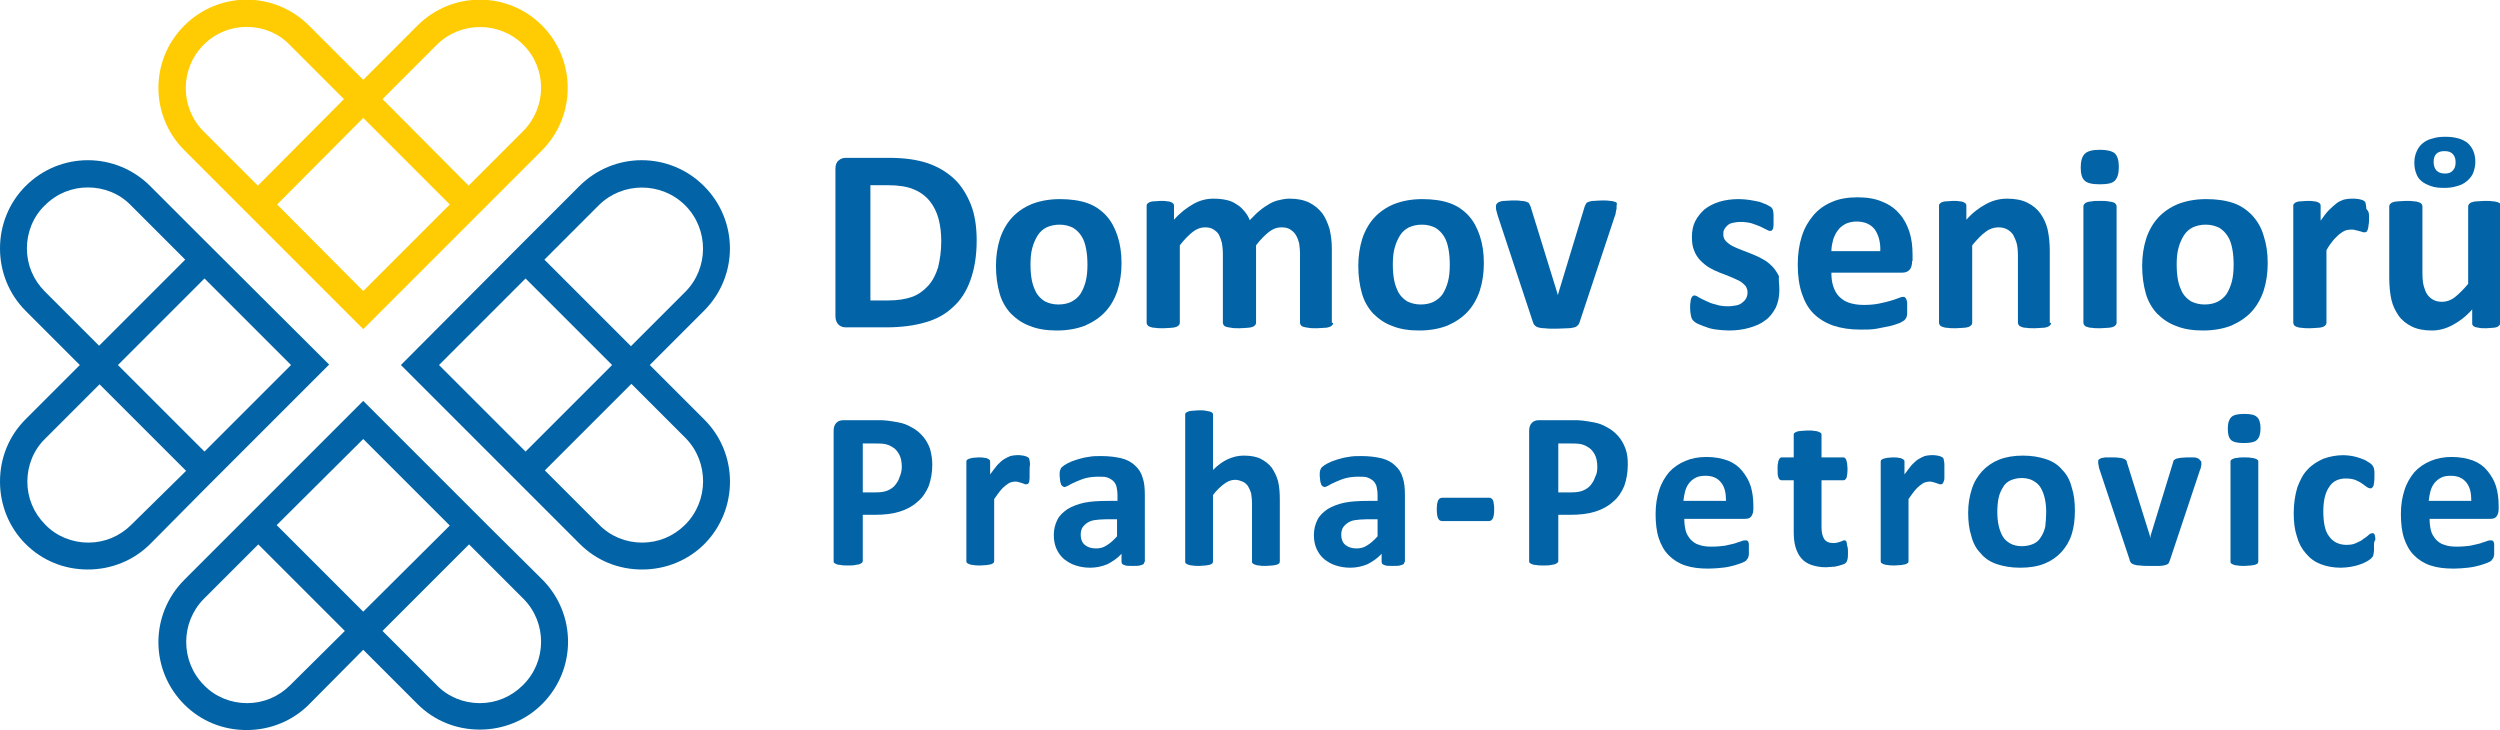
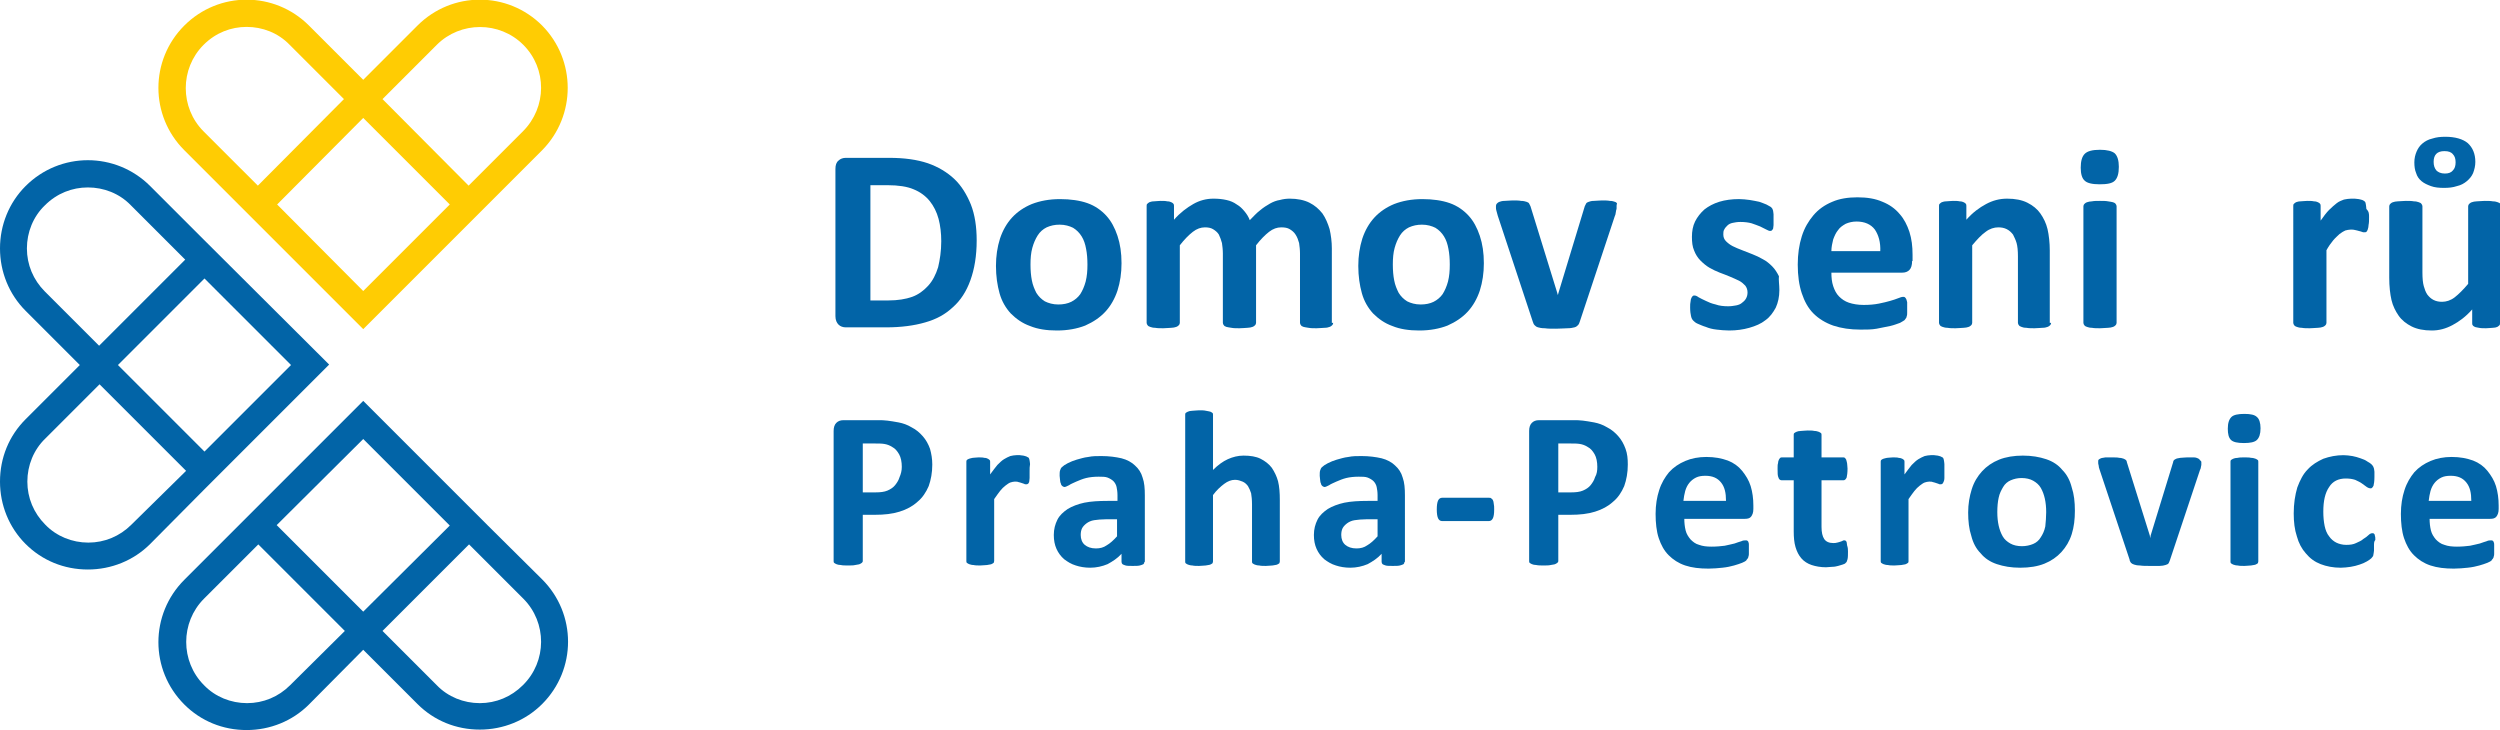
<svg xmlns="http://www.w3.org/2000/svg" version="1.1" id="Vrstva_1" x="0px" y="0px" viewBox="0 0 557.5 162.8" style="enable-background:new 0 0 557.5 162.8;" xml:space="preserve">
  <style type="text/css">
	.st0{fill:#0264A7;}
	.st1{fill:#FFCC03;}
</style>
  <g>
    <path class="st0" d="M217.8,53.6c0,3.5-0.5,6.4-1.4,8.9c-0.9,2.5-2.2,4.5-3.9,6c-1.7,1.6-3.7,2.7-6.2,3.4c-2.4,0.7-5.3,1.1-8.7,1.1   h-9c-0.6,0-1.2-0.2-1.6-0.6c-0.4-0.4-0.7-1-0.7-1.9V37.7c0-0.9,0.2-1.5,0.7-1.9c0.4-0.4,1-0.6,1.6-0.6h9.7c3.4,0,6.2,0.4,8.6,1.2   c2.3,0.8,4.3,2,5.9,3.5c1.6,1.5,2.8,3.5,3.7,5.7C217.4,47.9,217.8,50.6,217.8,53.6 M209.9,53.8c0-1.8-0.2-3.5-0.6-5   c-0.4-1.5-1.1-2.9-2-4c-0.9-1.1-2.1-2-3.6-2.6c-1.4-0.6-3.4-0.9-5.7-0.9h-3.9v25.7h4c2.1,0,3.9-0.3,5.3-0.8   c1.4-0.5,2.6-1.4,3.6-2.5c1-1.1,1.7-2.5,2.2-4.1C209.6,57.9,209.9,56,209.9,53.8" />
    <path class="st0" d="M250.1,58.7c0,2.2-0.3,4.2-0.9,6.1c-0.6,1.8-1.5,3.4-2.7,4.7c-1.2,1.3-2.7,2.3-4.5,3.1   c-1.8,0.7-3.9,1.1-6.3,1.1c-2.3,0-4.3-0.3-6-1c-1.7-0.6-3.1-1.6-4.3-2.8c-1.1-1.2-2-2.7-2.5-4.5c-0.5-1.8-0.8-3.8-0.8-6.1   c0-2.2,0.3-4.2,0.9-6.1c0.6-1.8,1.5-3.4,2.7-4.7c1.2-1.3,2.7-2.3,4.4-3c1.8-0.7,3.9-1.1,6.3-1.1c2.3,0,4.4,0.3,6.1,0.9   c1.7,0.6,3.1,1.6,4.2,2.8c1.1,1.2,1.9,2.7,2.5,4.5C249.8,54.4,250.1,56.4,250.1,58.7 M242.5,59c0-1.3-0.1-2.5-0.3-3.5   c-0.2-1.1-0.5-2-1-2.8c-0.5-0.8-1.1-1.4-1.9-1.9c-0.8-0.4-1.8-0.7-3-0.7c-1.1,0-2,0.2-2.9,0.6c-0.8,0.4-1.5,1-2,1.8   c-0.5,0.8-0.9,1.7-1.2,2.8c-0.3,1.1-0.4,2.3-0.4,3.7c0,1.3,0.1,2.5,0.3,3.5c0.2,1.1,0.6,2,1,2.8c0.5,0.8,1.1,1.4,1.9,1.9   c0.8,0.4,1.8,0.7,3,0.7c1.1,0,2.1-0.2,2.9-0.6c0.8-0.4,1.5-1,2-1.7c0.5-0.8,0.9-1.7,1.2-2.8C242.4,61.6,242.5,60.4,242.5,59" />
    <path class="st0" d="M297.3,72c0,0.2-0.1,0.4-0.2,0.5c-0.1,0.1-0.3,0.3-0.6,0.4c-0.3,0.1-0.6,0.2-1.1,0.2c-0.5,0-1.1,0.1-1.8,0.1   c-0.7,0-1.3,0-1.8-0.1s-0.8-0.1-1.1-0.2c-0.3-0.1-0.5-0.2-0.6-0.4c-0.1-0.1-0.2-0.3-0.2-0.5V56.6c0-0.9-0.1-1.7-0.2-2.4   c-0.2-0.7-0.4-1.3-0.8-1.9c-0.3-0.5-0.8-0.9-1.3-1.2c-0.5-0.3-1.1-0.4-1.9-0.4c-0.9,0-1.8,0.3-2.7,1c-0.9,0.7-1.9,1.7-2.9,3V72   c0,0.2-0.1,0.4-0.2,0.5c-0.1,0.1-0.3,0.3-0.6,0.4c-0.3,0.1-0.7,0.2-1.1,0.2s-1,0.1-1.8,0.1c-0.7,0-1.3,0-1.8-0.1s-0.8-0.1-1.1-0.2   c-0.3-0.1-0.5-0.2-0.6-0.4c-0.1-0.1-0.2-0.3-0.2-0.5V56.6c0-0.9-0.1-1.7-0.2-2.4c-0.2-0.7-0.4-1.3-0.7-1.9   c-0.3-0.5-0.8-0.9-1.3-1.2c-0.5-0.3-1.1-0.4-1.8-0.4c-0.9,0-1.8,0.3-2.7,1c-0.9,0.7-1.9,1.7-2.9,3V72c0,0.2-0.1,0.4-0.2,0.5   c-0.1,0.1-0.3,0.3-0.6,0.4c-0.3,0.1-0.7,0.2-1.1,0.2c-0.5,0-1.1,0.1-1.8,0.1c-0.7,0-1.3,0-1.8-0.1c-0.5,0-0.8-0.1-1.1-0.2   c-0.3-0.1-0.5-0.2-0.6-0.4c-0.1-0.1-0.2-0.3-0.2-0.5V46c0-0.2,0-0.4,0.1-0.5c0.1-0.1,0.3-0.3,0.5-0.4c0.3-0.1,0.6-0.2,1-0.2   c0.4,0,0.9-0.1,1.5-0.1c0.6,0,1.1,0,1.5,0.1c0.4,0,0.7,0.1,0.9,0.2c0.2,0.1,0.4,0.2,0.5,0.4c0.1,0.1,0.1,0.3,0.1,0.5v3   c1.4-1.6,2.9-2.7,4.3-3.5c1.4-0.8,2.9-1.2,4.5-1.2c1.1,0,2,0.1,2.9,0.3c0.9,0.2,1.6,0.5,2.3,1c0.7,0.4,1.2,0.9,1.7,1.5   s0.9,1.2,1.2,2c0.8-0.8,1.5-1.6,2.3-2.2c0.7-0.6,1.5-1.1,2.2-1.5c0.7-0.4,1.5-0.7,2.2-0.8c0.7-0.2,1.5-0.3,2.2-0.3   c1.7,0,3.2,0.3,4.4,0.9c1.2,0.6,2.1,1.4,2.9,2.4c0.7,1,1.2,2.2,1.6,3.5c0.3,1.3,0.5,2.8,0.5,4.3V72z" />
    <path class="st0" d="M330.9,58.7c0,2.2-0.3,4.2-0.9,6.1c-0.6,1.8-1.5,3.4-2.7,4.7c-1.2,1.3-2.7,2.3-4.5,3.1   c-1.8,0.7-3.9,1.1-6.3,1.1c-2.3,0-4.3-0.3-6-1c-1.7-0.6-3.1-1.6-4.3-2.8c-1.1-1.2-2-2.7-2.5-4.5c-0.5-1.8-0.8-3.8-0.8-6.1   c0-2.2,0.3-4.2,0.9-6.1c0.6-1.8,1.5-3.4,2.7-4.7c1.2-1.3,2.7-2.3,4.4-3c1.8-0.7,3.9-1.1,6.3-1.1c2.3,0,4.4,0.3,6.1,0.9   c1.7,0.6,3.1,1.6,4.2,2.8c1.1,1.2,1.9,2.7,2.5,4.5C330.6,54.4,330.9,56.4,330.9,58.7 M323.3,59c0-1.3-0.1-2.5-0.3-3.5   c-0.2-1.1-0.5-2-1-2.8c-0.5-0.8-1.1-1.4-1.9-1.9c-0.8-0.4-1.8-0.7-3-0.7c-1.1,0-2,0.2-2.9,0.6c-0.8,0.4-1.5,1-2,1.8   c-0.5,0.8-0.9,1.7-1.2,2.8c-0.3,1.1-0.4,2.3-0.4,3.7c0,1.3,0.1,2.5,0.3,3.5c0.2,1.1,0.6,2,1,2.8c0.5,0.8,1.1,1.4,1.9,1.9   c0.8,0.4,1.8,0.7,3,0.7c1.1,0,2.1-0.2,2.9-0.6c0.8-0.4,1.5-1,2-1.7c0.5-0.8,0.9-1.7,1.2-2.8C323.2,61.6,323.3,60.4,323.3,59" />
    <path class="st0" d="M360.5,46c0,0.1,0,0.2,0,0.4c0,0.1,0,0.3-0.1,0.5c0,0.2-0.1,0.4-0.1,0.6c0,0.2-0.1,0.5-0.2,0.7l-7.8,23.5   c-0.1,0.3-0.2,0.6-0.4,0.8c-0.2,0.2-0.4,0.4-0.8,0.5s-0.9,0.2-1.5,0.2c-0.7,0-1.5,0.1-2.6,0.1c-1,0-1.9,0-2.5-0.1   c-0.7,0-1.2-0.1-1.5-0.2c-0.4-0.1-0.6-0.3-0.8-0.5c-0.2-0.2-0.3-0.5-0.4-0.8L334,48.1c-0.1-0.4-0.2-0.7-0.3-1.1   c-0.1-0.3-0.1-0.5-0.1-0.7c0-0.1,0-0.3,0-0.4c0-0.2,0.1-0.4,0.2-0.5c0.1-0.1,0.3-0.3,0.6-0.4c0.3-0.1,0.6-0.2,1.1-0.2   c0.5,0,1.1-0.1,1.8-0.1c0.8,0,1.4,0,1.9,0.1c0.5,0,0.9,0.1,1.2,0.2c0.3,0.1,0.5,0.2,0.6,0.4c0.1,0.2,0.2,0.4,0.3,0.6l5.9,19.1   l0.2,0.7l0.2-0.7l5.8-19.1c0.1-0.2,0.2-0.4,0.3-0.6c0.1-0.2,0.3-0.3,0.6-0.4s0.6-0.2,1.1-0.2c0.5,0,1.1-0.1,1.8-0.1   c0.7,0,1.3,0,1.8,0.1c0.5,0,0.8,0.1,1.1,0.2c0.3,0.1,0.4,0.2,0.5,0.4C360.5,45.6,360.5,45.8,360.5,46" />
    <path class="st0" d="M396.8,64.7c0,1.5-0.3,2.8-0.8,3.9c-0.6,1.1-1.3,2.1-2.3,2.8c-1,0.8-2.2,1.3-3.6,1.7c-1.4,0.4-2.9,0.6-4.5,0.6   c-1,0-1.9-0.1-2.8-0.2c-0.9-0.1-1.7-0.3-2.4-0.6c-0.7-0.2-1.3-0.5-1.8-0.7c-0.5-0.2-0.8-0.5-1-0.7c-0.2-0.2-0.4-0.5-0.5-1   c-0.1-0.4-0.2-1.1-0.2-1.9c0-0.6,0-1,0.1-1.4c0-0.3,0.1-0.6,0.2-0.8c0.1-0.2,0.2-0.3,0.3-0.4c0.1-0.1,0.3-0.1,0.4-0.1   c0.2,0,0.5,0.1,0.9,0.4c0.4,0.2,0.9,0.5,1.6,0.8c0.6,0.3,1.3,0.6,2.2,0.8c0.8,0.3,1.8,0.4,2.8,0.4c0.7,0,1.2-0.1,1.8-0.2   c0.5-0.1,1-0.3,1.3-0.6c0.4-0.3,0.7-0.6,0.9-1c0.2-0.4,0.3-0.8,0.3-1.3c0-0.6-0.2-1.1-0.5-1.5c-0.4-0.4-0.8-0.8-1.4-1.1   c-0.6-0.3-1.3-0.6-2-0.9c-0.7-0.3-1.5-0.6-2.3-0.9c-0.8-0.3-1.6-0.7-2.3-1.1c-0.7-0.4-1.4-1-2-1.6c-0.6-0.6-1.1-1.4-1.4-2.2   c-0.4-0.9-0.5-1.9-0.5-3.1c0-1.2,0.2-2.4,0.7-3.4c0.5-1,1.2-1.9,2.1-2.7c0.9-0.7,2-1.3,3.3-1.7c1.3-0.4,2.8-0.6,4.4-0.6   c0.8,0,1.6,0.1,2.4,0.2c0.8,0.1,1.5,0.3,2.1,0.4c0.6,0.2,1.1,0.4,1.6,0.6c0.4,0.2,0.7,0.4,0.9,0.5c0.2,0.1,0.3,0.3,0.4,0.4   c0.1,0.1,0.1,0.3,0.2,0.5c0,0.2,0.1,0.5,0.1,0.8c0,0.3,0,0.7,0,1.1c0,0.5,0,1,0,1.3c0,0.3-0.1,0.6-0.1,0.8   c-0.1,0.2-0.2,0.3-0.3,0.4c-0.1,0.1-0.3,0.1-0.4,0.1c-0.2,0-0.4-0.1-0.8-0.3c-0.4-0.2-0.8-0.4-1.4-0.7c-0.6-0.2-1.2-0.5-1.9-0.7   c-0.7-0.2-1.6-0.3-2.5-0.3c-0.7,0-1.2,0.1-1.7,0.2c-0.5,0.1-0.9,0.3-1.2,0.6c-0.3,0.3-0.5,0.5-0.7,0.9c-0.2,0.3-0.2,0.7-0.2,1.1   c0,0.6,0.2,1.1,0.6,1.5c0.4,0.4,0.9,0.8,1.5,1.1c0.6,0.3,1.3,0.6,2.1,0.9c0.8,0.3,1.5,0.6,2.3,0.9c0.8,0.3,1.6,0.7,2.3,1.1   c0.8,0.4,1.5,1,2.1,1.6c0.6,0.6,1.1,1.4,1.5,2.2C396.6,62.4,396.8,63.5,396.8,64.7" />
    <path class="st0" d="M426.4,58.2c0,0.9-0.2,1.6-0.6,2c-0.4,0.4-0.9,0.6-1.6,0.6h-15.8c0,1.1,0.1,2.1,0.4,3c0.3,0.9,0.7,1.7,1.3,2.3   c0.6,0.6,1.3,1.1,2.2,1.4c0.9,0.3,2,0.5,3.3,0.5c1.3,0,2.4-0.1,3.4-0.3c1-0.2,1.8-0.4,2.5-0.6c0.7-0.2,1.3-0.4,1.8-0.6   c0.5-0.2,0.8-0.3,1.1-0.3c0.2,0,0.3,0,0.4,0.1c0.1,0.1,0.2,0.2,0.3,0.4c0.1,0.2,0.1,0.4,0.2,0.7c0,0.3,0,0.7,0,1.2   c0,0.4,0,0.8,0,1.1c0,0.3,0,0.6-0.1,0.8c0,0.2-0.1,0.4-0.2,0.5c-0.1,0.1-0.2,0.3-0.3,0.4c-0.1,0.1-0.5,0.3-1,0.6   c-0.6,0.2-1.3,0.5-2.2,0.7c-0.9,0.2-1.9,0.4-3,0.6c-1.1,0.2-2.3,0.2-3.6,0.2c-2.3,0-4.3-0.3-6.1-0.9c-1.7-0.6-3.2-1.5-4.4-2.7   c-1.2-1.2-2-2.7-2.6-4.5c-0.6-1.8-0.9-3.9-0.9-6.4c0-2.3,0.3-4.4,0.9-6.3c0.6-1.9,1.5-3.4,2.6-4.7c1.1-1.3,2.5-2.3,4.2-3   c1.6-0.7,3.5-1,5.6-1c2.2,0,4,0.3,5.6,1c1.5,0.6,2.8,1.5,3.8,2.7c1,1.1,1.7,2.5,2.2,4c0.5,1.6,0.7,3.2,0.7,5.1V58.2z M419.3,56.1   c0.1-2.1-0.4-3.7-1.2-4.9c-0.9-1.2-2.3-1.8-4.1-1.8c-0.9,0-1.7,0.2-2.4,0.5c-0.7,0.4-1.3,0.8-1.7,1.4c-0.5,0.6-0.8,1.3-1.1,2.1   c-0.2,0.8-0.4,1.7-0.4,2.6H419.3z" />
    <path class="st0" d="M457.4,72c0,0.2-0.1,0.4-0.2,0.5c-0.1,0.1-0.3,0.3-0.6,0.4c-0.3,0.1-0.6,0.2-1.1,0.2c-0.5,0-1.1,0.1-1.8,0.1   c-0.7,0-1.3,0-1.8-0.1c-0.5,0-0.9-0.1-1.1-0.2c-0.3-0.1-0.5-0.2-0.6-0.4c-0.1-0.1-0.2-0.3-0.2-0.5V57.2c0-1.3-0.1-2.3-0.3-3   c-0.2-0.7-0.5-1.3-0.8-1.9c-0.4-0.5-0.8-0.9-1.4-1.2c-0.6-0.3-1.2-0.4-1.9-0.4c-0.9,0-1.9,0.3-2.8,1c-1,0.7-1.9,1.7-3,3V72   c0,0.2-0.1,0.4-0.2,0.5c-0.1,0.1-0.3,0.3-0.6,0.4c-0.3,0.1-0.7,0.2-1.1,0.2c-0.5,0-1.1,0.1-1.8,0.1c-0.7,0-1.3,0-1.8-0.1   c-0.5,0-0.8-0.1-1.1-0.2c-0.3-0.1-0.5-0.2-0.6-0.4c-0.1-0.1-0.2-0.3-0.2-0.5V46c0-0.2,0-0.4,0.1-0.5c0.1-0.1,0.3-0.3,0.5-0.4   c0.3-0.1,0.6-0.2,1-0.2c0.4,0,0.9-0.1,1.5-0.1c0.6,0,1.1,0,1.5,0.1c0.4,0,0.7,0.1,0.9,0.2c0.2,0.1,0.4,0.2,0.5,0.4   c0.1,0.1,0.1,0.3,0.1,0.5v3c1.4-1.6,2.9-2.7,4.4-3.5c1.5-0.8,3-1.2,4.7-1.2c1.8,0,3.3,0.3,4.5,0.9c1.2,0.6,2.2,1.4,2.9,2.4   c0.7,1,1.3,2.2,1.6,3.5c0.3,1.3,0.5,3,0.5,4.8V72z" />
    <path class="st0" d="M472.5,37.2c0,1.5-0.3,2.5-0.9,3.1c-0.6,0.6-1.7,0.8-3.4,0.8c-1.7,0-2.8-0.3-3.3-0.8c-0.6-0.5-0.9-1.5-0.9-2.9   c0-1.5,0.3-2.5,0.9-3.1c0.6-0.6,1.7-0.9,3.4-0.9c1.6,0,2.7,0.3,3.3,0.8C472.2,34.8,472.5,35.8,472.5,37.2 M472,72   c0,0.2-0.1,0.4-0.2,0.5c-0.1,0.1-0.3,0.3-0.6,0.4c-0.3,0.1-0.7,0.2-1.1,0.2c-0.5,0-1.1,0.1-1.8,0.1c-0.7,0-1.3,0-1.8-0.1   c-0.5,0-0.8-0.1-1.1-0.2c-0.3-0.1-0.5-0.2-0.6-0.4c-0.1-0.1-0.2-0.3-0.2-0.5V46c0-0.2,0.1-0.4,0.2-0.5c0.1-0.1,0.3-0.3,0.6-0.4   c0.3-0.1,0.7-0.2,1.1-0.2c0.5-0.1,1.1-0.1,1.8-0.1c0.7,0,1.3,0,1.8,0.1c0.5,0.1,0.8,0.1,1.1,0.2c0.3,0.1,0.5,0.2,0.6,0.4   c0.1,0.1,0.2,0.3,0.2,0.5V72z" />
-     <path class="st0" d="M505.7,58.7c0,2.2-0.3,4.2-0.9,6.1c-0.6,1.8-1.5,3.4-2.7,4.7c-1.2,1.3-2.7,2.3-4.5,3.1   c-1.8,0.7-3.9,1.1-6.3,1.1c-2.3,0-4.3-0.3-6-1c-1.7-0.6-3.1-1.6-4.3-2.8c-1.1-1.2-2-2.7-2.5-4.5c-0.5-1.8-0.8-3.8-0.8-6.1   c0-2.2,0.3-4.2,0.9-6.1c0.6-1.8,1.5-3.4,2.7-4.7c1.2-1.3,2.7-2.3,4.4-3c1.8-0.7,3.9-1.1,6.3-1.1c2.3,0,4.4,0.3,6.1,0.9   c1.7,0.6,3.1,1.6,4.2,2.8c1.1,1.2,2,2.7,2.5,4.5C505.4,54.4,505.7,56.4,505.7,58.7 M498.1,59c0-1.3-0.1-2.5-0.3-3.5   c-0.2-1.1-0.5-2-1-2.8c-0.5-0.8-1.1-1.4-1.9-1.9c-0.8-0.4-1.8-0.7-3-0.7c-1.1,0-2,0.2-2.9,0.6c-0.8,0.4-1.5,1-2,1.8   c-0.5,0.8-0.9,1.7-1.2,2.8c-0.3,1.1-0.4,2.3-0.4,3.7c0,1.3,0.1,2.5,0.3,3.5c0.2,1.1,0.6,2,1,2.8c0.5,0.8,1.1,1.4,1.9,1.9   c0.8,0.4,1.8,0.7,3,0.7c1.1,0,2.1-0.2,2.9-0.6c0.8-0.4,1.5-1,2-1.7c0.5-0.8,0.9-1.7,1.2-2.8C498,61.6,498.1,60.4,498.1,59" />
    <path class="st0" d="M528.3,48.4c0,0.7,0,1.3-0.1,1.7c0,0.4-0.1,0.8-0.2,1.1c-0.1,0.3-0.2,0.4-0.3,0.5c-0.1,0.1-0.3,0.1-0.5,0.1   c-0.2,0-0.3,0-0.5-0.1c-0.2-0.1-0.4-0.1-0.7-0.2c-0.2-0.1-0.5-0.1-0.8-0.2c-0.3-0.1-0.6-0.1-1-0.1c-0.4,0-0.8,0.1-1.2,0.2   c-0.4,0.2-0.8,0.4-1.3,0.8c-0.4,0.4-0.9,0.8-1.4,1.4c-0.5,0.6-1,1.3-1.5,2.2V72c0,0.2-0.1,0.4-0.2,0.5c-0.1,0.1-0.3,0.3-0.6,0.4   c-0.3,0.1-0.7,0.2-1.1,0.2c-0.5,0-1.1,0.1-1.8,0.1c-0.7,0-1.3,0-1.8-0.1c-0.5,0-0.8-0.1-1.1-0.2c-0.3-0.1-0.5-0.2-0.6-0.4   c-0.1-0.1-0.2-0.3-0.2-0.5V46c0-0.2,0-0.4,0.1-0.5c0.1-0.1,0.3-0.3,0.5-0.4c0.3-0.1,0.6-0.2,1-0.2c0.4,0,0.9-0.1,1.5-0.1   c0.6,0,1.1,0,1.5,0.1c0.4,0,0.7,0.1,0.9,0.2c0.2,0.1,0.4,0.2,0.5,0.4c0.1,0.1,0.1,0.3,0.1,0.5v3.2c0.7-1,1.3-1.8,1.9-2.4   c0.6-0.6,1.2-1.1,1.7-1.5c0.5-0.4,1.1-0.6,1.6-0.8c0.5-0.1,1.1-0.2,1.6-0.2c0.3,0,0.5,0,0.8,0c0.3,0,0.6,0.1,0.9,0.1   c0.3,0.1,0.6,0.1,0.8,0.2c0.2,0.1,0.4,0.2,0.5,0.3c0.1,0.1,0.2,0.2,0.2,0.3c0,0.1,0.1,0.3,0.1,0.5c0,0.2,0.1,0.5,0.1,0.9   C528.3,47.2,528.3,47.7,528.3,48.4" />
    <path class="st0" d="M557.5,72c0,0.2,0,0.4-0.1,0.5c-0.1,0.1-0.3,0.3-0.5,0.4c-0.2,0.1-0.6,0.2-1,0.2c-0.4,0-0.9,0.1-1.5,0.1   c-0.6,0-1.2,0-1.6-0.1s-0.7-0.1-0.9-0.2c-0.2-0.1-0.4-0.2-0.5-0.4c-0.1-0.1-0.1-0.3-0.1-0.5v-3c-1.4,1.6-2.9,2.7-4.4,3.5   c-1.5,0.8-3,1.2-4.6,1.2c-1.8,0-3.3-0.3-4.5-0.9c-1.2-0.6-2.2-1.4-2.9-2.4c-0.7-1-1.3-2.2-1.6-3.5c-0.3-1.3-0.5-3-0.5-5V46   c0-0.2,0.1-0.4,0.2-0.5c0.1-0.1,0.3-0.3,0.6-0.4c0.3-0.1,0.7-0.2,1.1-0.2c0.5,0,1.1-0.1,1.8-0.1c0.7,0,1.3,0,1.8,0.1   c0.5,0,0.8,0.1,1.1,0.2c0.3,0.1,0.5,0.2,0.6,0.4c0.1,0.1,0.2,0.3,0.2,0.5v14.7c0,1.4,0.1,2.4,0.3,3.1c0.2,0.7,0.4,1.3,0.8,1.9   c0.4,0.5,0.8,0.9,1.4,1.2c0.6,0.3,1.2,0.4,1.9,0.4c0.9,0,1.9-0.3,2.8-1c0.9-0.7,1.9-1.7,3-3V46c0-0.2,0.1-0.4,0.2-0.5   c0.1-0.1,0.3-0.3,0.6-0.4c0.3-0.1,0.7-0.2,1.1-0.2c0.5,0,1.1-0.1,1.8-0.1c0.7,0,1.3,0,1.8,0.1c0.5,0,0.8,0.1,1.1,0.2   c0.3,0.1,0.5,0.2,0.6,0.4c0.1,0.1,0.2,0.3,0.2,0.5V72z M552,36.1c0,0.9-0.2,1.7-0.5,2.5c-0.3,0.7-0.8,1.3-1.4,1.8   c-0.6,0.5-1.3,0.9-2.2,1.1c-0.9,0.3-1.8,0.4-2.9,0.4c-1.1,0-2.1-0.1-2.9-0.4c-0.8-0.3-1.5-0.6-2.1-1.1c-0.6-0.5-1-1.1-1.2-1.8   c-0.3-0.7-0.4-1.5-0.4-2.4c0-0.9,0.2-1.7,0.5-2.4c0.3-0.7,0.7-1.3,1.3-1.8c0.6-0.5,1.3-0.9,2.2-1.1c0.9-0.3,1.8-0.4,2.9-0.4   c2.2,0,3.9,0.5,5,1.4C551.4,32.9,552,34.3,552,36.1 M547.6,36.2c0-0.8-0.2-1.4-0.6-1.8c-0.4-0.5-1-0.7-1.9-0.7   c-0.8,0-1.4,0.2-1.8,0.6c-0.4,0.4-0.6,1-0.6,1.8c0,0.8,0.2,1.4,0.6,1.9c0.4,0.4,1,0.7,1.9,0.7c0.8,0,1.4-0.2,1.8-0.7   C547.4,37.6,547.6,37,547.6,36.2" />
    <path class="st0" d="M207.9,103.6c0,1.8-0.3,3.4-0.8,4.8c-0.6,1.4-1.4,2.6-2.5,3.5c-1.1,1-2.4,1.7-4,2.2s-3.4,0.7-5.5,0.7h-2.7   v10.3c0,0.2-0.1,0.3-0.2,0.4c-0.1,0.1-0.3,0.2-0.5,0.3c-0.2,0.1-0.6,0.1-1,0.2c-0.4,0.1-0.9,0.1-1.6,0.1c-0.6,0-1.2,0-1.6-0.1   c-0.4,0-0.8-0.1-1-0.2c-0.2-0.1-0.4-0.2-0.5-0.3c-0.1-0.1-0.1-0.3-0.1-0.4v-29c0-0.8,0.2-1.4,0.6-1.8c0.4-0.4,0.9-0.6,1.6-0.6h7.6   c0.8,0,1.5,0,2.2,0.1c0.7,0.1,1.5,0.2,2.5,0.4c1,0.2,1.9,0.5,2.9,1.1c1,0.5,1.8,1.2,2.5,2c0.7,0.8,1.2,1.7,1.6,2.8   C207.7,101.2,207.9,102.3,207.9,103.6 M201.1,104.1c0-1.1-0.2-2.1-0.6-2.8c-0.4-0.7-0.9-1.3-1.5-1.6c-0.6-0.4-1.2-0.6-1.8-0.7   c-0.6-0.1-1.3-0.1-2-0.1h-2.8v10.9h2.9c1,0,1.9-0.1,2.6-0.4c0.7-0.3,1.3-0.7,1.7-1.2c0.4-0.5,0.8-1.1,1-1.8   C200.9,105.7,201.1,105,201.1,104.1" />
    <path class="st0" d="M229.6,105.1c0,0.6,0,1.1,0,1.5c0,0.4-0.1,0.7-0.1,0.9c-0.1,0.2-0.2,0.4-0.3,0.4c-0.1,0.1-0.2,0.1-0.4,0.1   c-0.1,0-0.3,0-0.4-0.1c-0.2-0.1-0.4-0.1-0.6-0.2c-0.2-0.1-0.4-0.1-0.7-0.2c-0.2-0.1-0.5-0.1-0.8-0.1c-0.3,0-0.7,0.1-1,0.2   c-0.3,0.1-0.7,0.4-1.1,0.7c-0.4,0.3-0.8,0.7-1.2,1.2c-0.4,0.5-0.8,1.1-1.3,1.8v13.8c0,0.2-0.1,0.3-0.1,0.4   c-0.1,0.1-0.3,0.2-0.5,0.3c-0.2,0.1-0.6,0.1-1,0.2c-0.4,0-0.9,0.1-1.5,0.1c-0.6,0-1.1,0-1.5-0.1c-0.4,0-0.7-0.1-1-0.2   c-0.2-0.1-0.4-0.2-0.5-0.3c-0.1-0.1-0.1-0.3-0.1-0.4V103c0-0.2,0-0.3,0.1-0.4c0.1-0.1,0.2-0.2,0.5-0.3c0.2-0.1,0.5-0.1,0.8-0.2   c0.3,0,0.8-0.1,1.3-0.1c0.5,0,1,0,1.3,0.1c0.4,0,0.6,0.1,0.8,0.2c0.2,0.1,0.3,0.2,0.4,0.3c0.1,0.1,0.1,0.3,0.1,0.4v2.8   c0.6-0.8,1.1-1.5,1.6-2.1c0.5-0.5,1-1,1.5-1.3c0.5-0.3,0.9-0.5,1.4-0.7c0.5-0.1,0.9-0.2,1.4-0.2c0.2,0,0.4,0,0.7,0   c0.2,0,0.5,0.1,0.8,0.1c0.3,0.1,0.5,0.1,0.7,0.2c0.2,0.1,0.3,0.2,0.4,0.2c0.1,0.1,0.2,0.2,0.2,0.3c0,0.1,0.1,0.2,0.1,0.4   c0,0.2,0.1,0.4,0.1,0.8C229.6,104,229.6,104.5,229.6,105.1" />
    <path class="st0" d="M255.2,125.3c0,0.2-0.1,0.4-0.2,0.5c-0.2,0.1-0.4,0.2-0.8,0.3c-0.4,0.1-0.9,0.1-1.6,0.1c-0.7,0-1.3,0-1.6-0.1   c-0.3-0.1-0.6-0.2-0.7-0.3c-0.1-0.1-0.2-0.3-0.2-0.5v-1.8c-0.9,1-2,1.7-3.1,2.3c-1.2,0.5-2.5,0.8-3.9,0.8c-1.2,0-2.3-0.2-3.2-0.5   c-1-0.3-1.8-0.8-2.6-1.4c-0.7-0.6-1.3-1.4-1.7-2.3c-0.4-0.9-0.6-1.9-0.6-3.1c0-1.3,0.3-2.4,0.8-3.4c0.5-1,1.3-1.7,2.3-2.4   c1-0.6,2.3-1.1,3.7-1.4c1.5-0.3,3.2-0.4,5.2-0.4h2.2v-1.3c0-0.7-0.1-1.3-0.2-1.8c-0.1-0.5-0.4-1-0.7-1.3c-0.3-0.3-0.8-0.6-1.3-0.8   c-0.5-0.2-1.2-0.2-2-0.2c-1,0-2,0.1-2.8,0.3c-0.8,0.2-1.5,0.5-2.2,0.8c-0.6,0.3-1.2,0.5-1.6,0.8c-0.4,0.2-0.8,0.4-1,0.4   c-0.2,0-0.3-0.1-0.5-0.2c-0.1-0.1-0.3-0.3-0.3-0.5c-0.1-0.2-0.2-0.5-0.2-0.8c0-0.3-0.1-0.7-0.1-1c0-0.5,0-0.9,0.1-1.2   c0.1-0.3,0.2-0.6,0.5-0.8c0.2-0.2,0.6-0.5,1.2-0.8c0.6-0.3,1.3-0.6,2-0.8c0.8-0.2,1.6-0.5,2.6-0.6c0.9-0.2,1.9-0.2,2.9-0.2   c1.7,0,3.2,0.2,4.5,0.5c1.2,0.3,2.3,0.9,3,1.6c0.8,0.7,1.4,1.6,1.7,2.7c0.4,1.1,0.5,2.4,0.5,4V125.3z M249,115.8h-2.4   c-1,0-1.9,0.1-2.6,0.2c-0.7,0.1-1.3,0.4-1.7,0.7c-0.4,0.3-0.8,0.7-1,1.1c-0.2,0.4-0.3,0.9-0.3,1.5c0,0.9,0.3,1.7,0.9,2.2   c0.6,0.5,1.4,0.8,2.5,0.8c0.9,0,1.7-0.2,2.4-0.7c0.7-0.4,1.5-1.1,2.3-2V115.8z" />
    <path class="st0" d="M285.4,125.2c0,0.2-0.1,0.3-0.1,0.4c-0.1,0.1-0.3,0.2-0.5,0.3c-0.2,0.1-0.6,0.1-1,0.2c-0.4,0-0.9,0.1-1.5,0.1   c-0.6,0-1.1,0-1.5-0.1c-0.4,0-0.7-0.1-1-0.2c-0.2-0.1-0.4-0.2-0.5-0.3c-0.1-0.1-0.1-0.3-0.1-0.4v-12.7c0-1.1-0.1-1.9-0.2-2.5   c-0.2-0.6-0.4-1.1-0.7-1.6c-0.3-0.4-0.7-0.8-1.2-1c-0.5-0.2-1-0.4-1.7-0.4c-0.8,0-1.6,0.3-2.4,0.9c-0.8,0.6-1.7,1.4-2.5,2.5v14.8   c0,0.2-0.1,0.3-0.1,0.4c-0.1,0.1-0.3,0.2-0.5,0.3c-0.2,0.1-0.6,0.1-1,0.2c-0.4,0-0.9,0.1-1.5,0.1c-0.6,0-1.1,0-1.5-0.1   c-0.4,0-0.7-0.1-1-0.2c-0.2-0.1-0.4-0.2-0.5-0.3c-0.1-0.1-0.1-0.3-0.1-0.4V92.5c0-0.2,0-0.3,0.1-0.4c0.1-0.1,0.3-0.2,0.5-0.3   c0.2-0.1,0.6-0.2,1-0.2c0.4,0,0.9-0.1,1.5-0.1c0.6,0,1.1,0,1.5,0.1c0.4,0.1,0.7,0.1,1,0.2c0.2,0.1,0.4,0.2,0.5,0.3   c0.1,0.1,0.1,0.3,0.1,0.4v12.3c1.1-1.1,2.2-1.9,3.3-2.4c1.1-0.5,2.3-0.8,3.5-0.8c1.5,0,2.8,0.2,3.8,0.7c1,0.5,1.9,1.2,2.5,2   c0.6,0.9,1.1,1.9,1.4,3c0.3,1.2,0.4,2.6,0.4,4.2V125.2z" />
    <path class="st0" d="M313.2,125.3c0,0.2-0.1,0.4-0.2,0.5c-0.2,0.1-0.4,0.2-0.8,0.3c-0.4,0.1-0.9,0.1-1.6,0.1c-0.7,0-1.3,0-1.6-0.1   c-0.3-0.1-0.6-0.2-0.7-0.3c-0.1-0.1-0.2-0.3-0.2-0.5v-1.8c-0.9,1-2,1.7-3.1,2.3c-1.2,0.5-2.5,0.8-3.9,0.8c-1.2,0-2.3-0.2-3.2-0.5   c-1-0.3-1.8-0.8-2.6-1.4c-0.7-0.6-1.3-1.4-1.7-2.3c-0.4-0.9-0.6-1.9-0.6-3.1c0-1.3,0.3-2.4,0.8-3.4c0.5-1,1.3-1.7,2.3-2.4   c1-0.6,2.3-1.1,3.7-1.4c1.5-0.3,3.2-0.4,5.2-0.4h2.2v-1.3c0-0.7-0.1-1.3-0.2-1.8c-0.1-0.5-0.4-1-0.7-1.3c-0.3-0.3-0.8-0.6-1.3-0.8   c-0.5-0.2-1.2-0.2-2-0.2c-1,0-2,0.1-2.8,0.3c-0.8,0.2-1.5,0.5-2.2,0.8c-0.6,0.3-1.2,0.5-1.6,0.8c-0.4,0.2-0.8,0.4-1,0.4   c-0.2,0-0.3-0.1-0.5-0.2c-0.1-0.1-0.3-0.3-0.3-0.5c-0.1-0.2-0.2-0.5-0.2-0.8c0-0.3-0.1-0.7-0.1-1c0-0.5,0-0.9,0.1-1.2   c0.1-0.3,0.2-0.6,0.5-0.8c0.2-0.2,0.6-0.5,1.2-0.8c0.6-0.3,1.3-0.6,2-0.8c0.8-0.2,1.6-0.5,2.6-0.6c0.9-0.2,1.9-0.2,2.9-0.2   c1.7,0,3.2,0.2,4.5,0.5c1.2,0.3,2.3,0.9,3,1.6c0.8,0.7,1.4,1.6,1.7,2.7c0.4,1.1,0.5,2.4,0.5,4V125.3z M307.1,115.8h-2.4   c-1,0-1.9,0.1-2.6,0.2c-0.7,0.1-1.3,0.4-1.7,0.7c-0.4,0.3-0.8,0.7-1,1.1c-0.2,0.4-0.3,0.9-0.3,1.5c0,0.9,0.3,1.7,0.9,2.2   c0.6,0.5,1.4,0.8,2.5,0.8c0.9,0,1.7-0.2,2.4-0.7c0.7-0.4,1.5-1.1,2.3-2V115.8z" />
    <path class="st0" d="M333.2,113.6c0,1-0.1,1.6-0.3,2c-0.2,0.4-0.5,0.6-0.9,0.6h-10.4c-0.4,0-0.7-0.2-0.9-0.6   c-0.2-0.4-0.3-1.1-0.3-2c0-0.9,0.1-1.6,0.3-2c0.2-0.4,0.5-0.6,0.9-0.6h10.4c0.2,0,0.4,0,0.5,0.1c0.1,0.1,0.3,0.2,0.4,0.4   c0.1,0.2,0.2,0.5,0.2,0.8C333.2,112.7,333.2,113.1,333.2,113.6" />
    <path class="st0" d="M363,103.6c0,1.8-0.3,3.4-0.8,4.8c-0.6,1.4-1.4,2.6-2.5,3.5c-1.1,1-2.4,1.7-4,2.2s-3.4,0.7-5.5,0.7h-2.7v10.3   c0,0.2-0.1,0.3-0.2,0.4c-0.1,0.1-0.3,0.2-0.5,0.3c-0.2,0.1-0.6,0.1-1,0.2c-0.4,0.1-0.9,0.1-1.6,0.1c-0.6,0-1.2,0-1.6-0.1   c-0.4,0-0.8-0.1-1-0.2c-0.2-0.1-0.4-0.2-0.5-0.3c-0.1-0.1-0.1-0.3-0.1-0.4v-29c0-0.8,0.2-1.4,0.6-1.8c0.4-0.4,0.9-0.6,1.6-0.6h7.6   c0.8,0,1.5,0,2.2,0.1c0.7,0.1,1.5,0.2,2.5,0.4c1,0.2,1.9,0.5,2.9,1.1c1,0.5,1.8,1.2,2.5,2c0.7,0.8,1.2,1.7,1.6,2.8   C362.9,101.2,363,102.3,363,103.6 M356.2,104.1c0-1.1-0.2-2.1-0.6-2.8c-0.4-0.7-0.9-1.3-1.5-1.6c-0.6-0.4-1.2-0.6-1.8-0.7   c-0.6-0.1-1.3-0.1-2-0.1h-2.8v10.9h2.9c1,0,1.9-0.1,2.6-0.4c0.7-0.3,1.3-0.7,1.7-1.2c0.4-0.5,0.8-1.1,1-1.8   C356.1,105.7,356.2,105,356.2,104.1" />
    <path class="st0" d="M391,113.5c0,0.8-0.2,1.3-0.5,1.7c-0.3,0.4-0.8,0.5-1.4,0.5h-13.5c0,0.9,0.1,1.8,0.3,2.6   c0.2,0.8,0.6,1.4,1.1,2c0.5,0.5,1.1,1,1.9,1.2c0.8,0.3,1.7,0.4,2.8,0.4c1.1,0,2.1-0.1,2.9-0.2c0.8-0.2,1.5-0.3,2.2-0.5   c0.6-0.2,1.1-0.4,1.5-0.5c0.4-0.2,0.7-0.2,1-0.2c0.2,0,0.3,0,0.4,0.1c0.1,0.1,0.2,0.2,0.2,0.3c0.1,0.2,0.1,0.4,0.1,0.6   c0,0.3,0,0.6,0,1c0,0.4,0,0.7,0,0.9c0,0.3,0,0.5-0.1,0.7c0,0.2-0.1,0.3-0.2,0.5c-0.1,0.1-0.2,0.2-0.3,0.4c-0.1,0.1-0.4,0.3-0.9,0.5   c-0.5,0.2-1.1,0.4-1.8,0.6c-0.7,0.2-1.6,0.4-2.6,0.5c-1,0.1-2,0.2-3.1,0.2c-2,0-3.7-0.2-5.2-0.7c-1.5-0.5-2.7-1.3-3.7-2.3   c-1-1-1.7-2.3-2.2-3.8c-0.5-1.5-0.7-3.4-0.7-5.4c0-2,0.3-3.8,0.8-5.3c0.5-1.6,1.3-2.9,2.2-4c1-1.1,2.2-1.9,3.6-2.5   c1.4-0.6,3-0.9,4.7-0.9c1.9,0,3.4,0.3,4.8,0.8c1.3,0.5,2.4,1.3,3.2,2.3c0.8,1,1.5,2.1,1.9,3.4c0.4,1.3,0.6,2.8,0.6,4.3V113.5z    M384.9,111.7c0-1.8-0.3-3.1-1.1-4.1c-0.8-1-1.9-1.5-3.5-1.5c-0.8,0-1.5,0.1-2.1,0.4c-0.6,0.3-1.1,0.7-1.5,1.2   c-0.4,0.5-0.7,1.1-0.9,1.8c-0.2,0.7-0.3,1.4-0.4,2.2H384.9z" />
    <path class="st0" d="M412.1,123c0,0.7,0,1.3-0.1,1.7c-0.1,0.4-0.2,0.7-0.4,0.8c-0.1,0.2-0.4,0.3-0.7,0.4c-0.3,0.1-0.6,0.2-1,0.3   c-0.4,0.1-0.8,0.2-1.3,0.2c-0.5,0-0.9,0.1-1.4,0.1c-1.2,0-2.3-0.2-3.2-0.5c-0.9-0.3-1.7-0.8-2.3-1.5c-0.6-0.7-1-1.5-1.3-2.5   c-0.3-1-0.4-2.2-0.4-3.5v-11.4h-2.7c-0.3,0-0.6-0.2-0.7-0.6c-0.2-0.4-0.2-1-0.2-2c0-0.5,0-0.9,0.1-1.2c0-0.3,0.1-0.6,0.2-0.8   c0.1-0.2,0.2-0.3,0.3-0.4c0.1-0.1,0.3-0.1,0.4-0.1h2.6v-5c0-0.2,0-0.3,0.1-0.4c0.1-0.1,0.3-0.2,0.5-0.3c0.2-0.1,0.6-0.2,1-0.2   c0.4,0,0.9-0.1,1.5-0.1c0.6,0,1.1,0,1.5,0.1c0.4,0,0.7,0.1,1,0.2c0.2,0.1,0.4,0.2,0.5,0.3c0.1,0.1,0.1,0.3,0.1,0.4v5h4.8   c0.2,0,0.3,0,0.4,0.1c0.1,0.1,0.2,0.2,0.3,0.4c0.1,0.2,0.1,0.5,0.2,0.8c0,0.3,0.1,0.7,0.1,1.2c0,0.9-0.1,1.6-0.2,2   c-0.2,0.4-0.4,0.6-0.7,0.6h-4.9v10.4c0,1.2,0.2,2.1,0.6,2.7c0.4,0.6,1.1,0.9,2,0.9c0.3,0,0.6,0,0.9-0.1c0.3-0.1,0.5-0.1,0.7-0.2   c0.2-0.1,0.4-0.1,0.5-0.2c0.1-0.1,0.3-0.1,0.4-0.1c0.1,0,0.2,0,0.3,0.1c0.1,0.1,0.2,0.2,0.2,0.3c0,0.2,0.1,0.4,0.1,0.7   C412.1,122.2,412.1,122.6,412.1,123" />
    <path class="st0" d="M433.6,105.1c0,0.6,0,1.1,0,1.5c0,0.4-0.1,0.7-0.2,0.9c-0.1,0.2-0.2,0.4-0.3,0.4c-0.1,0.1-0.2,0.1-0.4,0.1   c-0.1,0-0.3,0-0.4-0.1c-0.2-0.1-0.4-0.1-0.6-0.2c-0.2-0.1-0.4-0.1-0.7-0.2c-0.2-0.1-0.5-0.1-0.8-0.1c-0.3,0-0.7,0.1-1,0.2   c-0.3,0.1-0.7,0.4-1.1,0.7c-0.4,0.3-0.8,0.7-1.2,1.2c-0.4,0.5-0.8,1.1-1.3,1.8v13.8c0,0.2,0,0.3-0.1,0.4c-0.1,0.1-0.3,0.2-0.5,0.3   c-0.2,0.1-0.6,0.1-1,0.2c-0.4,0-0.9,0.1-1.5,0.1s-1.1,0-1.5-0.1c-0.4,0-0.7-0.1-1-0.2c-0.2-0.1-0.4-0.2-0.5-0.3   c-0.1-0.1-0.1-0.3-0.1-0.4V103c0-0.2,0-0.3,0.1-0.4c0.1-0.1,0.2-0.2,0.5-0.3c0.2-0.1,0.5-0.1,0.8-0.2c0.3,0,0.8-0.1,1.3-0.1   c0.5,0,1,0,1.3,0.1c0.3,0,0.6,0.1,0.8,0.2c0.2,0.1,0.3,0.2,0.4,0.3c0.1,0.1,0.1,0.3,0.1,0.4v2.8c0.6-0.8,1.1-1.5,1.6-2.1   c0.5-0.5,1-1,1.5-1.3c0.5-0.3,0.9-0.5,1.4-0.7c0.5-0.1,0.9-0.2,1.4-0.2c0.2,0,0.4,0,0.7,0c0.2,0,0.5,0.1,0.8,0.1   c0.3,0.1,0.5,0.1,0.7,0.2c0.2,0.1,0.3,0.2,0.4,0.2c0.1,0.1,0.2,0.2,0.2,0.3c0,0.1,0.1,0.2,0.1,0.4c0,0.2,0.1,0.4,0.1,0.8   C433.6,104,433.6,104.5,433.6,105.1" />
    <path class="st0" d="M462.7,113.9c0,1.9-0.2,3.6-0.7,5.2c-0.5,1.6-1.3,2.9-2.3,4c-1,1.1-2.3,2-3.8,2.6c-1.5,0.6-3.3,0.9-5.4,0.9   c-2,0-3.7-0.3-5.2-0.8c-1.5-0.5-2.7-1.3-3.6-2.4c-1-1-1.7-2.3-2.1-3.9c-0.5-1.5-0.7-3.3-0.7-5.2c0-1.9,0.3-3.6,0.8-5.2   c0.5-1.6,1.3-2.9,2.3-4c1-1.1,2.3-2,3.8-2.6c1.5-0.6,3.3-0.9,5.3-0.9c2,0,3.7,0.3,5.2,0.8c1.5,0.5,2.7,1.3,3.6,2.4   c1,1,1.7,2.3,2.1,3.9C462.5,110.2,462.7,111.9,462.7,113.9 M456.3,114.2c0-1.1-0.1-2.1-0.3-3c-0.2-0.9-0.5-1.7-0.9-2.4   c-0.4-0.7-1-1.2-1.7-1.6c-0.7-0.4-1.6-0.6-2.6-0.6c-0.9,0-1.7,0.2-2.4,0.5c-0.7,0.3-1.3,0.8-1.7,1.5c-0.4,0.7-0.8,1.4-1,2.4   c-0.2,0.9-0.3,2-0.3,3.2c0,1.1,0.1,2.1,0.3,3c0.2,0.9,0.5,1.7,0.9,2.4c0.4,0.7,1,1.2,1.7,1.6c0.7,0.4,1.6,0.6,2.6,0.6   c0.9,0,1.8-0.2,2.5-0.5c0.7-0.3,1.3-0.8,1.7-1.5c0.4-0.6,0.8-1.4,1-2.4C456.2,116.4,456.3,115.3,456.3,114.2" />
    <path class="st0" d="M490.9,103c0,0.1,0,0.2,0,0.3c0,0.1,0,0.2,0,0.4c0,0.1-0.1,0.3-0.1,0.5c0,0.2-0.1,0.4-0.2,0.6l-6.7,20.1   c-0.1,0.3-0.2,0.5-0.3,0.7c-0.1,0.2-0.4,0.3-0.7,0.4c-0.3,0.1-0.8,0.2-1.3,0.2c-0.6,0-1.3,0-2.2,0c-0.9,0-1.6,0-2.2-0.1   c-0.6,0-1-0.1-1.3-0.2c-0.3-0.1-0.5-0.2-0.7-0.4c-0.1-0.2-0.3-0.4-0.3-0.7l-6.7-20.1c-0.1-0.3-0.2-0.6-0.2-0.9   c-0.1-0.3-0.1-0.5-0.1-0.6c0-0.1,0-0.2,0-0.3c0-0.2,0-0.3,0.1-0.4c0.1-0.1,0.3-0.2,0.5-0.3c0.2-0.1,0.6-0.1,1-0.2   c0.4,0,0.9,0,1.5,0c0.7,0,1.2,0,1.6,0.1c0.4,0,0.7,0.1,1,0.2c0.2,0.1,0.4,0.2,0.5,0.3c0.1,0.1,0.2,0.3,0.2,0.5l5.1,16.3l0.1,0.6   l0.1-0.6l5-16.3c0-0.2,0.1-0.4,0.2-0.5c0.1-0.1,0.3-0.2,0.5-0.3c0.2-0.1,0.5-0.1,0.9-0.2c0.4,0,0.9-0.1,1.5-0.1c0.6,0,1.1,0,1.5,0   c0.4,0,0.7,0.1,0.9,0.2c0.2,0.1,0.4,0.2,0.4,0.3S490.9,102.8,490.9,103" />
    <path class="st0" d="M504.1,95.5c0,1.3-0.3,2.1-0.8,2.6c-0.5,0.5-1.5,0.7-2.9,0.7c-1.4,0-2.4-0.2-2.9-0.7s-0.7-1.3-0.7-2.5   c0-1.3,0.3-2.1,0.8-2.6c0.5-0.5,1.5-0.7,2.9-0.7c1.4,0,2.3,0.2,2.8,0.7C503.8,93.4,504.1,94.3,504.1,95.5 M503.6,125.2   c0,0.2-0.1,0.3-0.1,0.4c-0.1,0.1-0.3,0.2-0.5,0.3c-0.2,0.1-0.6,0.1-1,0.2c-0.4,0-0.9,0.1-1.5,0.1c-0.6,0-1.1,0-1.5-0.1   c-0.4,0-0.7-0.1-1-0.2c-0.2-0.1-0.4-0.2-0.5-0.3c-0.1-0.1-0.1-0.3-0.1-0.4v-22.2c0-0.2,0-0.3,0.1-0.4c0.1-0.1,0.3-0.2,0.5-0.3   c0.2-0.1,0.6-0.2,1-0.2c0.4-0.1,0.9-0.1,1.5-0.1c0.6,0,1.1,0,1.5,0.1c0.4,0,0.7,0.1,1,0.2c0.2,0.1,0.4,0.2,0.5,0.3   c0.1,0.1,0.1,0.3,0.1,0.4V125.2z" />
    <path class="st0" d="M529.4,121.7c0,0.4,0,0.8,0,1.1c0,0.3-0.1,0.5-0.1,0.7c0,0.2-0.1,0.4-0.1,0.5c-0.1,0.1-0.2,0.3-0.4,0.5   c-0.2,0.2-0.5,0.4-1,0.7c-0.5,0.3-1,0.5-1.6,0.7c-0.6,0.2-1.3,0.4-2,0.5c-0.7,0.1-1.5,0.2-2.2,0.2c-1.7,0-3.2-0.3-4.5-0.8   c-1.3-0.5-2.4-1.3-3.3-2.4c-0.9-1-1.6-2.3-2-3.8c-0.5-1.5-0.7-3.2-0.7-5.1c0-2.2,0.3-4.1,0.8-5.8c0.6-1.6,1.3-3,2.3-4   c1-1.1,2.2-1.8,3.5-2.4c1.4-0.5,2.9-0.8,4.5-0.8c0.7,0,1.3,0.1,2,0.2c0.6,0.1,1.2,0.3,1.8,0.5c0.6,0.2,1.1,0.4,1.5,0.7   c0.4,0.2,0.8,0.5,0.9,0.6c0.2,0.2,0.3,0.3,0.4,0.5c0.1,0.1,0.1,0.3,0.2,0.5c0,0.2,0.1,0.4,0.1,0.7c0,0.3,0,0.6,0,1.1   c0,1-0.1,1.6-0.2,2c-0.2,0.4-0.4,0.6-0.6,0.6c-0.3,0-0.6-0.1-0.9-0.3c-0.3-0.2-0.7-0.5-1.1-0.8c-0.4-0.3-0.9-0.5-1.5-0.8   c-0.6-0.2-1.3-0.3-2.1-0.3c-1.6,0-2.9,0.6-3.7,1.9c-0.9,1.3-1.3,3.1-1.3,5.5c0,1.2,0.1,2.2,0.3,3.2c0.2,0.9,0.5,1.7,1,2.3   c0.4,0.6,1,1.1,1.6,1.4c0.6,0.3,1.4,0.5,2.2,0.5c0.9,0,1.6-0.1,2.2-0.4c0.6-0.3,1.2-0.5,1.6-0.9c0.5-0.3,0.9-0.6,1.2-0.9   c0.3-0.3,0.6-0.4,0.8-0.4c0.1,0,0.3,0,0.4,0.1c0.1,0.1,0.2,0.2,0.2,0.5c0.1,0.2,0.1,0.5,0.1,0.9   C529.4,120.7,529.4,121.2,529.4,121.7" />
    <path class="st0" d="M557.2,113.5c0,0.8-0.2,1.3-0.5,1.7c-0.3,0.4-0.8,0.5-1.4,0.5h-13.5c0,0.9,0.1,1.8,0.3,2.6   c0.2,0.8,0.6,1.4,1.1,2c0.5,0.5,1.1,1,1.9,1.2c0.8,0.3,1.7,0.4,2.8,0.4c1.1,0,2.1-0.1,2.9-0.2c0.8-0.2,1.5-0.3,2.2-0.5   c0.6-0.2,1.1-0.4,1.5-0.5c0.4-0.2,0.7-0.2,1-0.2c0.2,0,0.3,0,0.4,0.1c0.1,0.1,0.2,0.2,0.2,0.3c0.1,0.2,0.1,0.4,0.1,0.6   c0,0.3,0,0.6,0,1c0,0.4,0,0.7,0,0.9c0,0.3,0,0.5-0.1,0.7c0,0.2-0.1,0.3-0.2,0.5c-0.1,0.1-0.2,0.2-0.3,0.4c-0.1,0.1-0.4,0.3-0.9,0.5   c-0.5,0.2-1.1,0.4-1.8,0.6c-0.7,0.2-1.6,0.4-2.6,0.5c-1,0.1-2,0.2-3.1,0.2c-2,0-3.7-0.2-5.2-0.7c-1.5-0.5-2.7-1.3-3.7-2.3   c-1-1-1.7-2.3-2.2-3.8c-0.5-1.5-0.7-3.4-0.7-5.4c0-2,0.3-3.8,0.8-5.3c0.5-1.6,1.3-2.9,2.2-4c1-1.1,2.2-1.9,3.6-2.5   c1.4-0.6,3-0.9,4.7-0.9c1.9,0,3.4,0.3,4.8,0.8c1.3,0.5,2.4,1.3,3.2,2.3c0.8,1,1.5,2.1,1.9,3.4c0.4,1.3,0.6,2.8,0.6,4.3V113.5z    M551.1,111.7c0-1.8-0.3-3.1-1.1-4.1c-0.8-1-1.9-1.5-3.5-1.5c-0.8,0-1.5,0.1-2.1,0.4c-0.6,0.3-1.1,0.7-1.5,1.2   c-0.4,0.5-0.7,1.1-0.9,1.8c-0.2,0.7-0.3,1.4-0.4,2.2H551.1z" />
    <path class="st1" d="M120.9,5.7c-7.7-7.7-20.1-7.7-27.8,0L81,17.8L68.9,5.7c-7.7-7.7-20.1-7.7-27.8,0c-7.7,7.7-7.7,20.1,0,27.8   l12.1,12.1L81,73.4l27.8-27.8l12.1-12.1C128.5,25.8,128.5,13.4,120.9,5.7 M45.4,29.3c-5.3-5.3-5.3-14,0-19.3c2.7-2.7,6.1-4,9.6-4   c3.5,0,7,1.3,9.6,4l12.1,12.1L57.5,41.4L45.4,29.3z M81,64.9L61.8,45.6L81,26.3l19.3,19.3L81,64.9z M116.6,29.3l-12.1,12.1   L85.3,22.1L97.4,10c5.3-5.3,14-5.3,19.3,0C122,15.3,122,23.9,116.6,29.3" />
    <path class="st0" d="M108.8,117.2L108.8,117.2L81,89.4l-27.8,27.8h0l-12.1,12.1c-7.7,7.7-7.7,20.1,0,27.8c3.7,3.7,8.6,5.7,13.9,5.7   c5.2,0,10.2-2,13.9-5.7L81,144.9L93.1,157c3.7,3.7,8.6,5.7,13.9,5.7c5.2,0,10.2-2,13.9-5.7c7.7-7.7,7.7-20.1,0-27.8L108.8,117.2z    M100.3,117.2L81,136.4l-19.3-19.3L81,97.9L100.3,117.2z M64.7,152.8c-2.6,2.6-6,4-9.6,4c-3.6,0-7.1-1.4-9.6-4   c-5.3-5.3-5.3-14,0-19.3l12.1-12.1l19.3,19.3L64.7,152.8z M116.6,152.8c-2.6,2.6-6,4-9.6,4c-3.6,0-7.1-1.4-9.6-4l-12.1-12.1   l19.3-19.3l12.1,12.1C122,138.8,122,147.5,116.6,152.8" />
    <path class="st0" d="M45.6,109.1l27.8-27.8L45.6,53.6l0,0L33.5,41.5c-7.7-7.7-20.1-7.7-27.8,0C2,45.2,0,50.2,0,55.4   c0,5.2,2,10.2,5.7,13.9l12.1,12.1L5.7,93.5C2,97.2,0,102.1,0,107.4c0,5.2,2,10.2,5.7,13.9c3.7,3.7,8.6,5.7,13.9,5.7h0   c5.2,0,10.2-2,13.9-5.7L45.6,109.1L45.6,109.1z M45.6,100.7L26.3,81.4l19.3-19.3l19.3,19.3L45.6,100.7z M10,65c-2.6-2.6-4-6-4-9.6   c0-3.6,1.4-7.1,4-9.6c2.7-2.7,6.1-4,9.6-4c3.5,0,7,1.3,9.6,4l12.1,12.1L22.1,77.1L10,65z M29.3,117c-2.6,2.6-6,4-9.6,4   s-7.1-1.4-9.6-4c-2.6-2.6-4-6-4-9.6c0-3.6,1.4-7.1,4-9.6l12.1-12.1l19.3,19.3L29.3,117z" />
-     <path class="st0" d="M157,93.5l-12.1-12.1L157,69.3c7.7-7.7,7.7-20.1,0-27.8c-7.7-7.7-20.1-7.7-27.8,0l-12.1,12.1L89.4,81.4   l27.8,27.8l12.1,12.1c3.7,3.7,8.6,5.7,13.9,5.7c5.2,0,10.2-2,13.9-5.7C164.7,113.6,164.7,101.1,157,93.5 M133.5,45.8   c5.3-5.3,14-5.3,19.3,0c5.3,5.3,5.3,14,0,19.3l-12.1,12.1l-19.3-19.3L133.5,45.8z M97.9,81.4l19.3-19.3l19.3,19.3l-19.3,19.3   L97.9,81.4z M152.8,117c-2.6,2.6-6,4-9.6,4c-3.6,0-7.1-1.4-9.6-4l-12.1-12.1l19.3-19.3l12.1,12.1C158.1,103,158.1,111.7,152.8,117" />
  </g>
</svg>